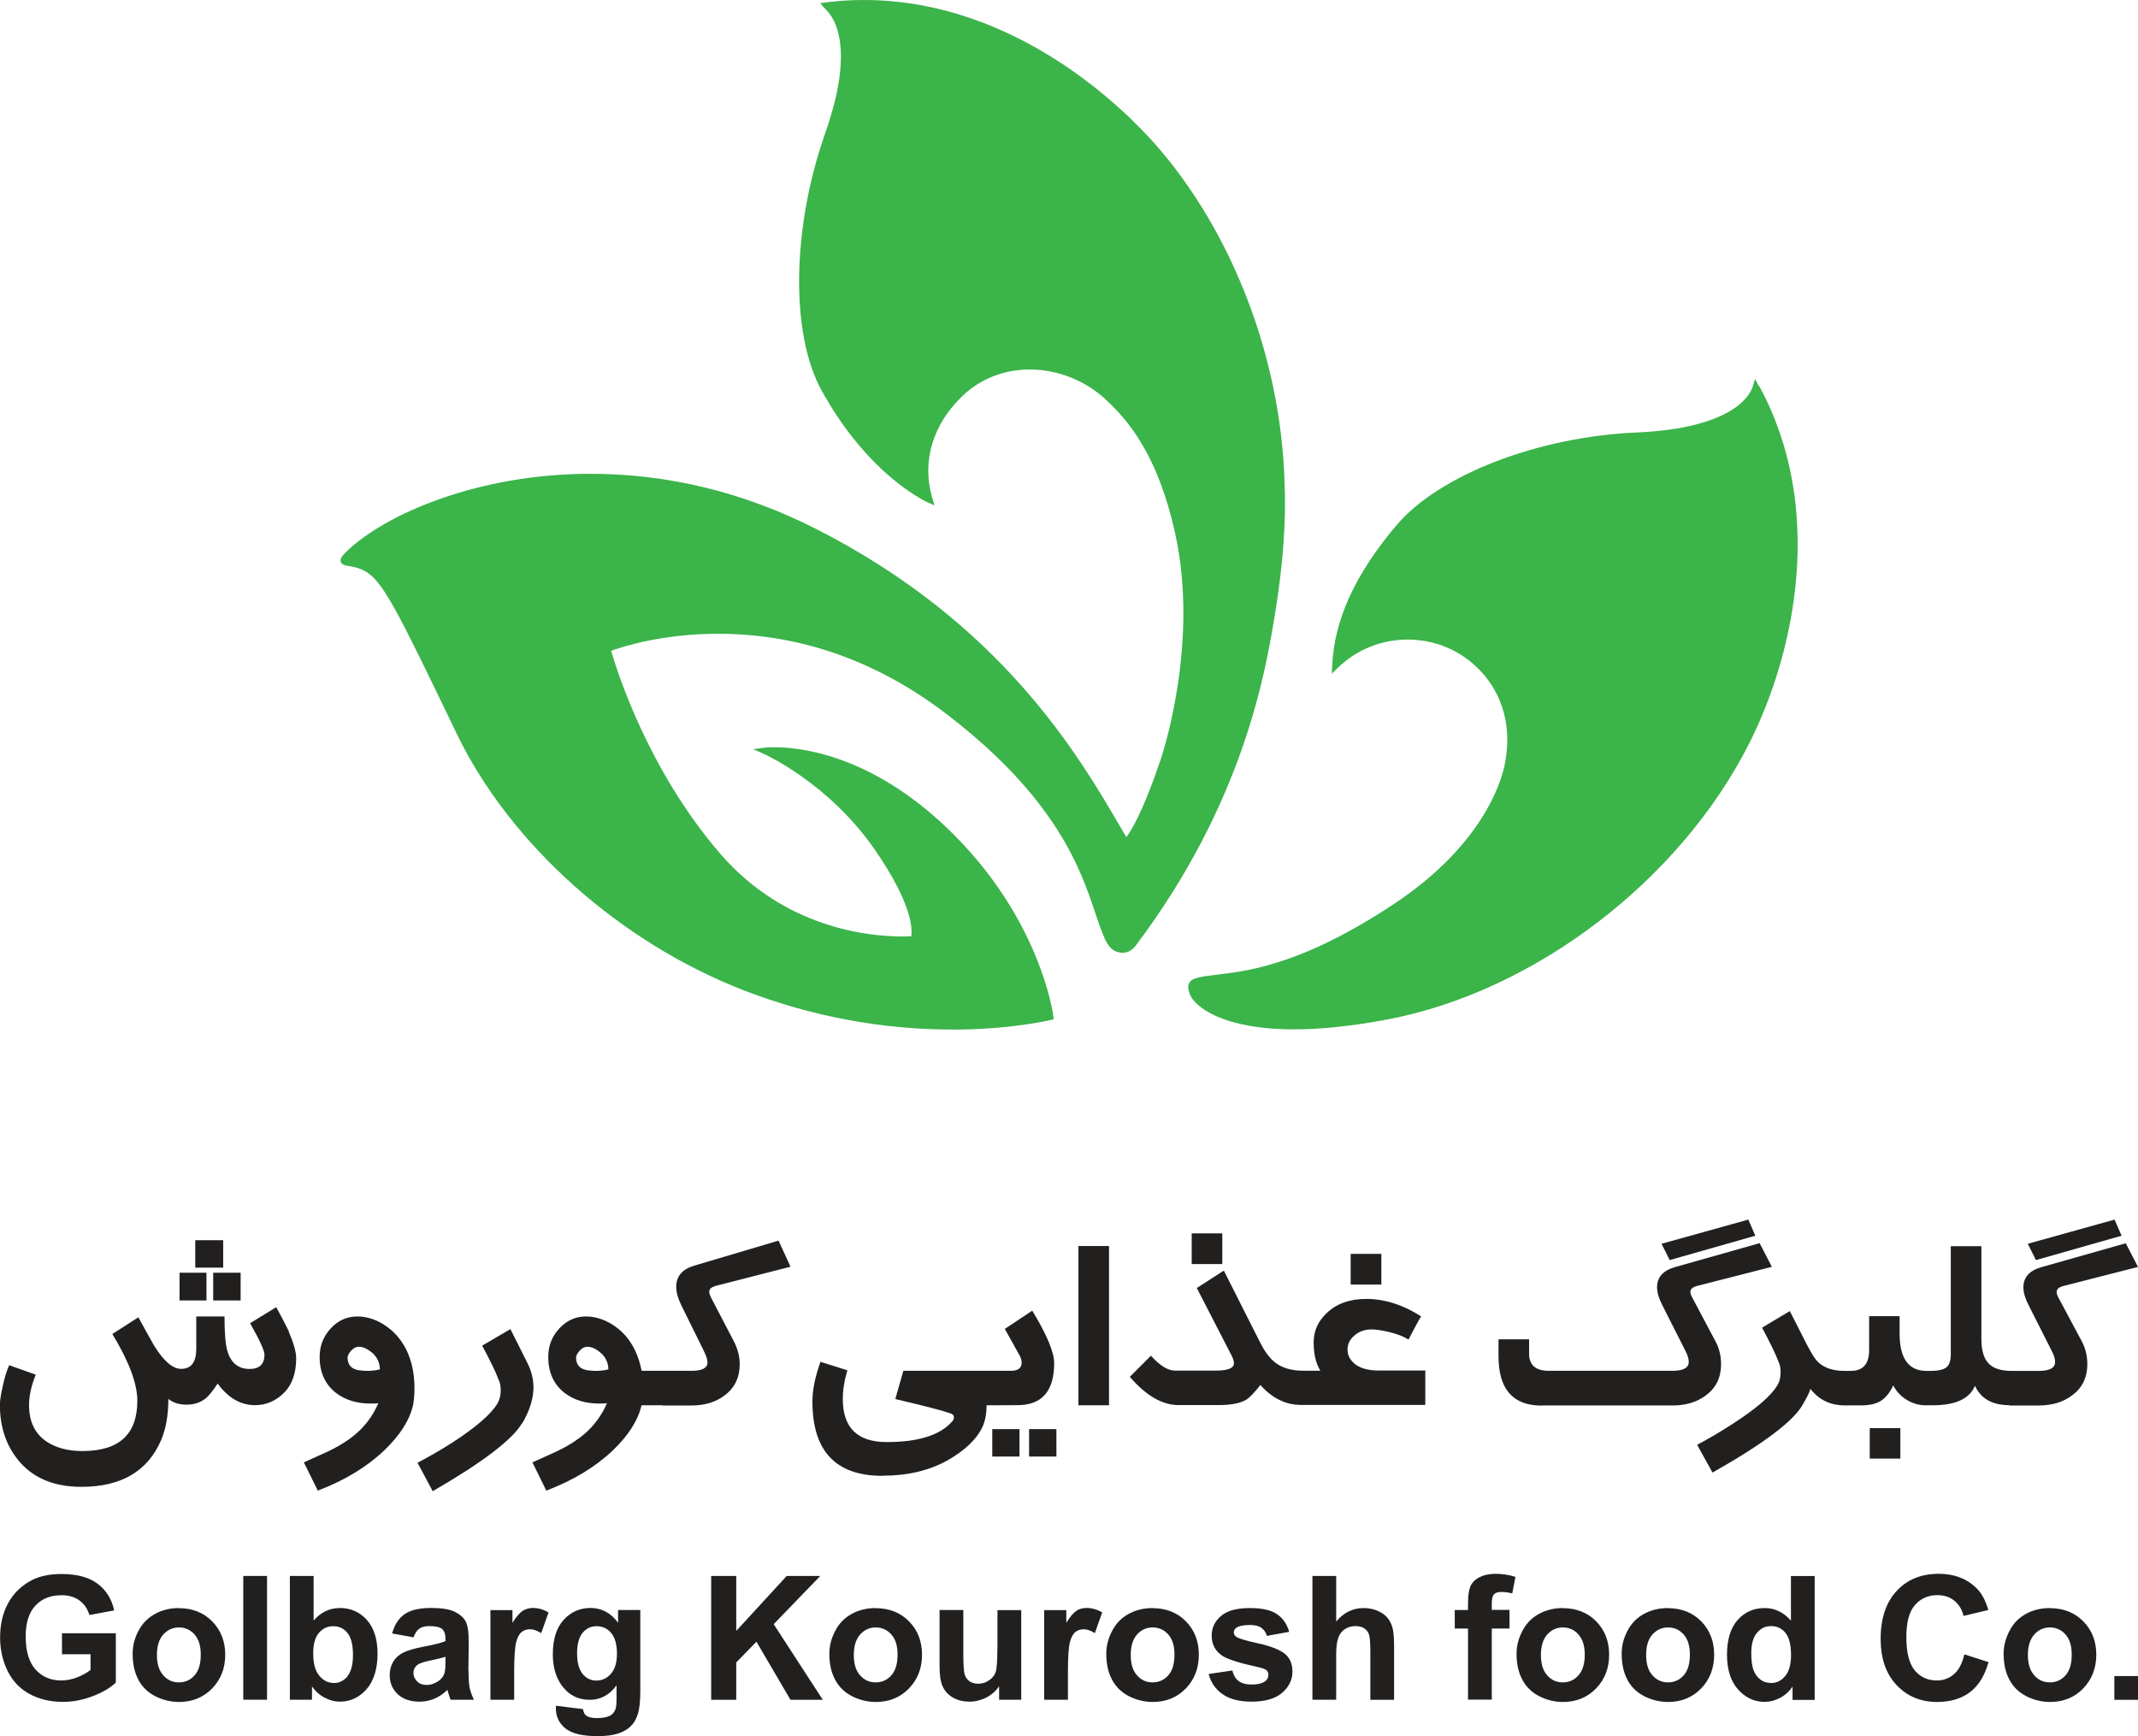
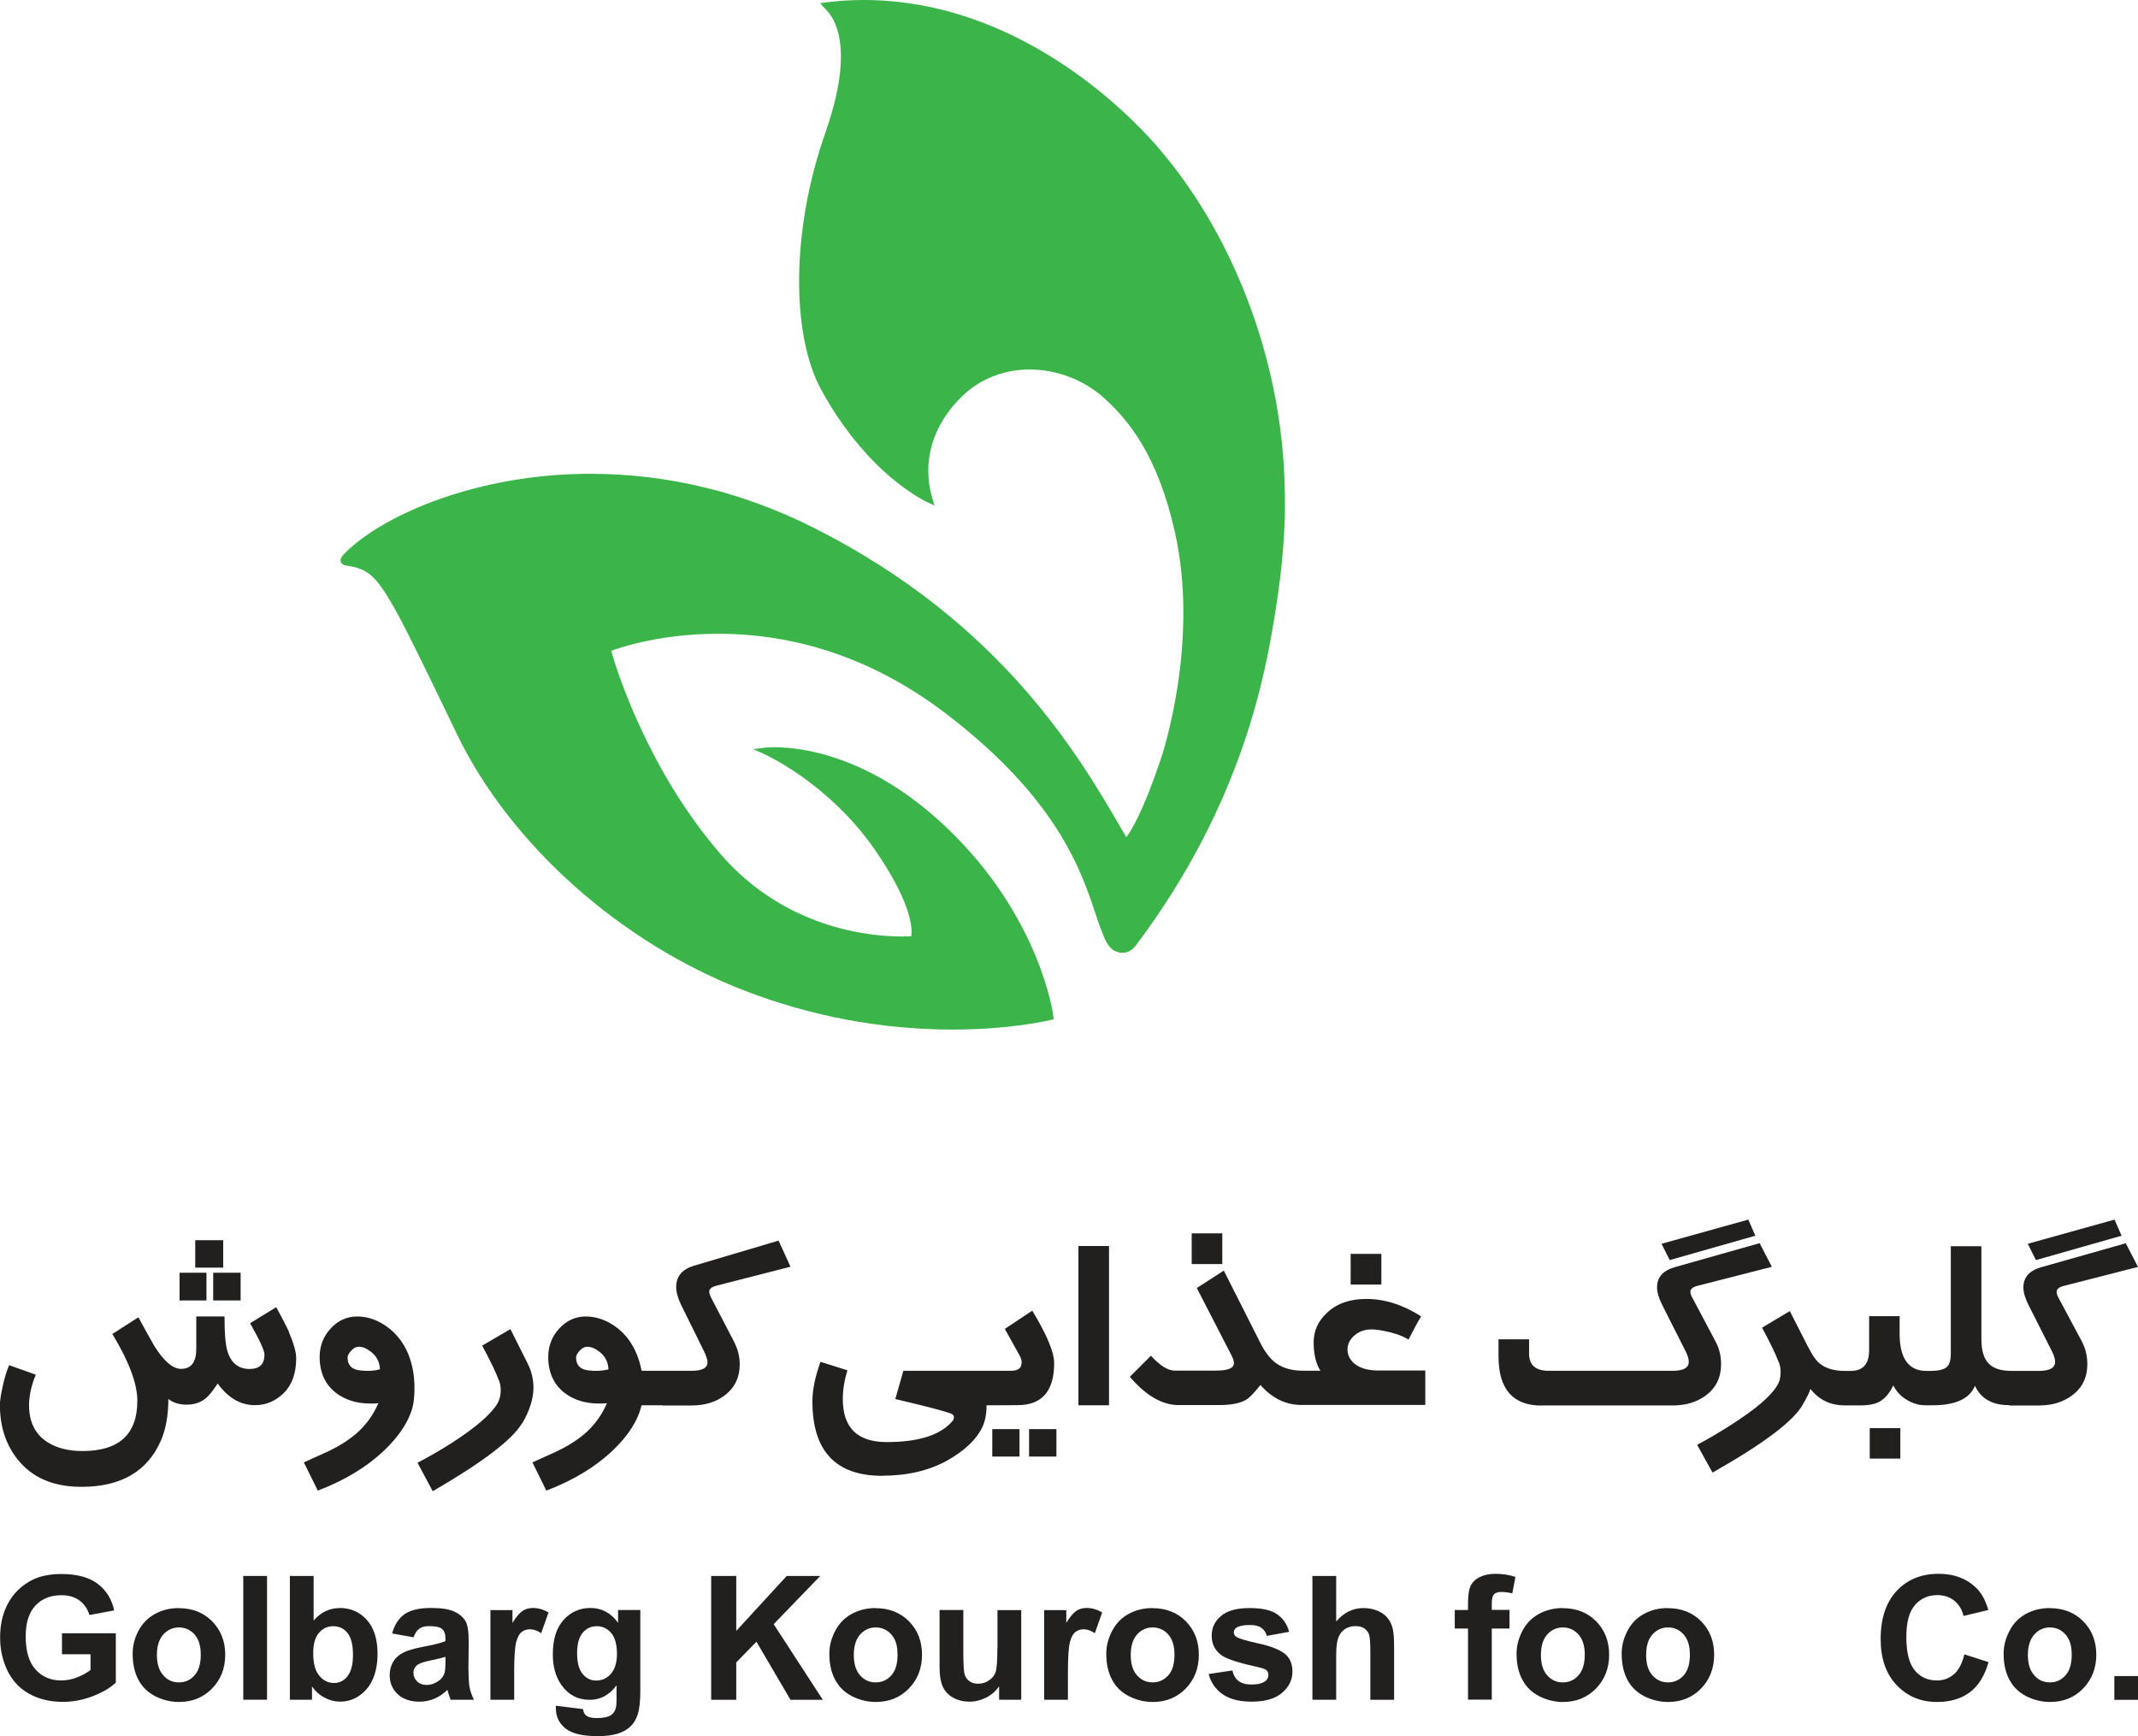
<svg xmlns="http://www.w3.org/2000/svg" id="Layer_2" data-name="Layer 2" viewBox="0 0 209.69 170.27">
  <defs>
    <style>      .cls-1 {        fill: #3bb44a;      }      .cls-2 {        fill: #221f1f;      }    </style>
  </defs>
  <g id="Layer_1-2" data-name="Layer 1">
    <g>
      <path class="cls-1" d="M125.98,47.13c-.39-12.05-5.11-24.36-12.62-32.92-2.93-3.33-13.65-14.21-28.66-14.21-1.17,0-2.34.07-3.49.21l-.79.1.22.18h-.06l.46.48c1.49,1.54,1.83,4.53.97,8.4-.27,1.2-.63,2.4-1.07,3.68-3.28,9.3-3.43,19.68-.36,25.25,3.93,7.11,8.55,10.04,10.36,10.96l.5.21.21.11-.22-.75c-1.04-3.55.04-7.19,2.97-10,1.74-1.67,4.08-2.59,6.59-2.59,2.68,0,5.36,1.04,7.34,2.84,2.32,2.11,5.2,5.52,6.9,13.11,2.44,10.88-1.25,21.89-1.41,22.35-1.72,5.07-2.83,6.86-3.35,7.57-.19-.33-.39-.67-.6-1.02-4.07-6.98-11.64-19.97-29.81-29.2-7.07-3.6-14.52-5.42-22.16-5.42-11.01,0-20.12,3.95-23.92,7.63-.37.37-.66.67-.56.99.1.31.41.37.82.43.47.08,1.18.2,1.89.71,1.63,1.15,3.29,4.6,8.23,14.83l.44.92c5.24,10.85,16.07,20.51,28.27,25.2,6.56,2.52,13.42,3.8,20.39,3.8,5.81,0,9.57-.94,9.6-.94l.28-.07-.03-.29c0-.1-1.25-9.73-10.47-18.51-7.46-7.11-14.28-7.88-16.87-7.88-.59,0-.91.04-.93.04l-1.18.15,1.09.48c.06.03,6.34,2.85,10.85,9.38,3.72,5.38,3.68,7.84,3.57,8.49-.19,0-.49.02-.89.02-3.25,0-11.48-.79-17.8-8.07-7.16-8.27-10.23-18.15-10.74-19.95,1.04-.38,4.99-1.67,10.46-1.67,8.1,0,15.7,2.68,22.58,7.99,10.7,8.23,13.05,15.22,14.44,19.4.24.71.44,1.33.67,1.87l.06.16c.21.55.57,1.47,1.33,1.75.21.08.42.12.62.12.49,0,.93-.24,1.27-.68,10.63-14.09,12.75-26.94,13.66-32.43.81-4.93,1.13-9.25.95-13.19l.02-.02Z" />
-       <path class="cls-1" d="M172.51,37.87l-.38-.69-.23.75c-.21.67-1.72,4.07-11.4,4.49-9.68.42-19.37,4.17-23.54,9.1-4.03,4.76-6.09,9.25-6.3,13.72l-.04.83.6-.58c1.84-1.78,4.27-2.76,6.84-2.76,2.69,0,5.21,1.06,7.07,3,2.35,2.44,3.21,5.79,2.41,9.44-.38,1.73-2.28,7.81-10.78,13.46-6.04,4.01-11.2,6.18-16.25,6.82l-.79.1c-2.02.25-2.78.34-3.07.83-.21.34-.09.75.04,1.12.44,1.2,3.14,3.46,10.24,3.46,2.68,0,5.76-.33,9.15-.97,14.44-2.74,28.69-13.63,35.48-27.08,4.67-9.27,7.38-23.34.97-35.06v.02Z" />
      <g>
        <rect class="cls-2" x="20.91" y="124.83" width="2.69" height="2.72" />
        <rect class="cls-2" x="19.15" y="121.64" width="2.74" height="2.69" />
        <rect class="cls-2" x="17.61" y="124.83" width="2.64" height="2.72" />
        <path class="cls-2" d="M28.33,130.58c-.53-1.06-.94-1.85-1.24-2.37l-2.56,1.57c.94,1.67,1.41,2.69,1.41,3.08,0,.94-.49,1.41-1.46,1.41-1.12,0-1.86-.61-2.2-1.84-.17-.61-.26-1.72-.26-3.31h-2.77v3.17c0,1.32-.5,1.97-1.49,1.97-.81,0-1.69-.75-2.64-2.27-.52-.93-1.04-1.85-1.55-2.79l-2.55,1.64c1.63,2.69,2.45,4.87,2.45,6.55,0,3.29-1.79,4.93-5.38,4.93-1.4,0-2.54-.3-3.45-.88-1.19-.77-1.79-1.97-1.79-3.62,0-.92.22-1.92.66-2.99l-2.61-.93c-.25.55-.47,1.28-.66,2.19-.17.78-.25,1.34-.25,1.68,0,2.1.56,3.87,1.7,5.32,1.42,1.83,3.52,2.74,6.31,2.74,3.88,0,6.49-1.53,7.8-4.58.47-1.09.71-2.43.71-4.04.48.38,1.07.56,1.79.56.79,0,1.45-.23,1.98-.71.24-.21.6-.66,1.07-1.36,1.02,1.41,2.25,2.12,3.66,2.12h0c1.06,0,2.01-.39,2.82-1.19.81-.79,1.22-1.94,1.22-3.43,0-.6-.26-1.48-.75-2.64Z" />
-         <polygon class="cls-2" points="51.21 139.61 51.21 139.62 51.2 139.62 51.21 139.61" />
        <path class="cls-2" d="M51.21,139.62c.74-1.26,1.11-2.45,1.11-3.54,0-.8-.19-1.59-.58-2.37l-1.68-3.35-2.77,1.62c.82,1.53,1.35,2.62,1.58,3.27.17.32.24.69.24,1.09,0,.52-.11.96-.33,1.33-.64,1.06-2.14,2.35-4.48,3.86-.99.63-2.1,1.28-3.35,1.94l1.49,2.79c4.89-2.83,7.8-5.05,8.75-6.65Z" />
        <path class="cls-2" d="M40.51,134.45c-.32-1.84-1.18-3.28-2.43-4.23-.95-.73-2.01-1.1-3.03-1.1s-1.9.39-2.62,1.18c-.72.78-1.08,1.71-1.08,2.79,0,1.51.53,2.68,1.58,3.51.91.71,2.06,1.06,3.41,1.06.26,0,.52,0,.77-.04-.5,1.17-1.23,2.18-2.22,3.03-.72.61-1.63,1.19-2.72,1.71-.79.36-1.58.71-2.37,1.07l1.37,2.77c2.63-1,4.79-2.31,6.5-3.93,1.53-1.46,2.49-2.94,2.84-4.44,0,0,.32-1.54,0-3.38ZM37.25,134.31c-.62.16-1.3.19-2.02.09-.76-.11-1.14-.52-1.14-1.25,0-.19.11-.4.32-.64.24-.28.51-.42.79-.42.38,0,.79.18,1.23.53.53.43.81.99.83,1.67h0Z" />
        <path class="cls-2" d="M72.55,133.8c0-.76-.19-1.48-.56-2.21l-2.25-4.32c-.12-.24-.18-.43-.18-.58,0-.27.23-.46.67-.58l7.3-1.87-1.17-2.56-8.29,2.46c-1.16.35-1.75,1.04-1.75,2.08,0,.53.17,1.11.48,1.76l2.23,4.52c.23.47.36.85.36,1.12,0,.56-.53.83-1.57.83h-2.1s-2.79,0-2.79,0c-.37-1.86-1.18-3.28-2.43-4.23-.95-.73-2.01-1.1-3.03-1.1s-1.89.39-2.62,1.18c-.72.78-1.08,1.71-1.08,2.79,0,1.51.53,2.68,1.58,3.51.91.71,2.06,1.06,3.41,1.06.26,0,.52,0,.77-.04-.5,1.17-1.23,2.18-2.22,3.03-.72.61-1.63,1.19-2.72,1.71-.79.36-1.58.71-2.37,1.07l1.36,2.77c2.63-1,4.8-2.31,6.51-3.93,1.53-1.46,2.48-2.94,2.83-4.44h2.06v.02h2.84c1.3,0,2.39-.33,3.25-.99.99-.74,1.48-1.76,1.48-3.06ZM59.66,134.31c-.62.16-1.3.19-2.02.09-.75-.11-1.14-.52-1.14-1.25,0-.19.11-.4.32-.64.24-.28.51-.42.79-.42.39,0,.8.18,1.23.53.53.43.81.99.83,1.67h0Z" />
        <path class="cls-2" d="M86.54,144.74c2.49,0,4.65-.52,6.43-1.53,1.69-.97,2.81-2.05,3.37-3.22.28-.6.42-1.31.42-2.16h.85s2.18-.01,2.18-.01c2.41,0,3.6-1.38,3.6-4.13,0-1.05-.71-2.77-2.15-5.14l-2.69,1.79,1.45,2.61c.14.25.2.48.2.69,0,.55-.35.81-1.07.81h-.01s-2.27,0-2.27,0h0s-8.25,0-8.25,0l-.79,2.77c2.94.69,4.74,1.16,5.42,1.41.22.08.33.2.33.38,0,.13-.05.26-.15.38-1.18,1.37-3.32,2.05-6.44,2.05-2.87,0-4.31-1.4-4.31-4.22,0-.89.15-1.83.45-2.82l-2.64-.83c-.53,1.48-.79,2.77-.79,3.88,0,4.87,2.28,7.3,6.86,7.3Z" />
        <rect class="cls-2" x="100.93" y="140.17" width="2.68" height="2.69" />
        <rect class="cls-2" x="97.32" y="140.17" width="2.67" height="2.69" />
        <rect class="cls-2" x="105.77" y="122.21" width="3" height="15.62" />
        <rect class="cls-2" x="116.88" y="120.97" width="3" height="3.01" />
        <rect class="cls-2" x="132.47" y="122.98" width="3.01" height="3.01" />
        <path class="cls-2" d="M132.87,133.77c-.48-.39-.71-.87-.71-1.44.01-.52.24-.98.7-1.36.44-.39,1.01-.58,1.67-.58.44,0,.99.09,1.69.25.83.2,1.47.45,1.92.75.55-1.06.96-1.83,1.24-2.28-1.78-1.14-3.58-1.71-5.38-1.71-1.61,0-2.9.45-3.86,1.37-.87.81-1.3,1.76-1.3,2.9s.22,2.07.66,2.77h-1.71c-1.08,0-1.95-.25-2.63-.73-.58-.42-1.1-1.1-1.57-2.04l-3.56-7.05-2.65,1.71,3.4,6.6c.17.32.24.58.24.77,0,.5-.6.73-1.79.73h-4.01c-.68,0-1.46-.49-2.34-1.46l-2.07,2.07c1.59,1.85,3.19,2.77,4.77,2.77h4.01-.03c1.2,0,2.1-.18,2.69-.54.32-.2.77-.67,1.37-1.43,1.14,1.3,2.48,1.95,3.99,1.96h0s.05,0,.05,0h12.13s0-3.38,0-3.38h-4.62c-1.01,0-1.79-.23-2.34-.68Z" />
        <polygon class="cls-2" points="172.16 121.2 171.47 119.62 162.96 121.99 163.76 123.59 172.16 121.2" />
        <path class="cls-2" d="M151.23,137.85h12.81c1.3,0,2.39-.33,3.27-.99.99-.73,1.49-1.76,1.49-3.05,0-.82-.18-1.55-.53-2.21l-2.29-4.32c-.13-.22-.19-.42-.19-.58,0-.27.23-.46.67-.58l7.32-1.87-1.2-2.32-8.27,2.34c-1.19.33-1.79.99-1.79,1.98,0,.5.17,1.08.5,1.73l2.29,4.53c.22.42.32.78.32,1.06,0,.59-.53.88-1.61.88h-12.11c-1.3,0-1.94-.56-1.94-1.68v-1.41h-3v1.66c0,3.23,1.41,4.84,4.23,4.84Z" />
        <rect class="cls-2" x="183.38" y="140.07" width="3" height="2.99" />
        <path class="cls-2" d="M185.68,135.86c.3.61.75,1.1,1.37,1.46.57.34,1.15.5,1.75.51h0s.03,0,.03,0h.69s0,0,0,0h.03c2.23,0,3.62-.63,4.15-1.91.58,1.27,1.71,1.9,3.37,1.9h0s0,.03,0,.03h2.89c1.3,0,2.39-.33,3.27-.99.99-.73,1.49-1.76,1.49-3.05,0-.82-.18-1.55-.52-2.21l-2.31-4.32c-.12-.22-.18-.42-.18-.57,0-.27.22-.46.67-.58l7.31-1.87-1.2-2.32-8.26,2.34c-1.18.33-1.78.99-1.78,1.98,0,.5.17,1.08.5,1.73l2.29,4.53c.22.42.32.78.32,1.06,0,.59-.54.88-1.6.88h-2.66c-1.03,0-1.77-.23-2.24-.71-.49-.49-.73-1.29-.73-2.41v-9.11h-3v10.56c0,.66-.15,1.1-.44,1.33-.29.22-.81.34-1.54.34h-.41c-1.75,0-2.63-1.23-2.63-3.66v-1.71h-2.99v3.33c0,1.36-.6,2.04-1.81,2.04h-.6c-1.14,0-2.03-.3-2.64-.91-.26-.25-.6-.79-1.02-1.6l-1.71-3.36-2.72,1.63c.82,1.53,1.34,2.61,1.58,3.26.17.33.24.71.24,1.12,0,.5-.11.94-.34,1.3-.63,1.05-2.14,2.33-4.5,3.84-.99.64-2.1,1.3-3.35,1.97l1.51,2.72c4.95-2.8,7.88-5,8.81-6.6.46-.79.73-1.32.79-1.61.84,1.08,1.96,1.62,3.36,1.62h1.61c.78,0,1.4-.13,1.85-.39.52-.3.97-.84,1.32-1.59Z" />
        <polygon class="cls-2" points="208.08 121.2 207.39 119.62 198.88 121.99 198.88 121.99 199.68 123.59 208.08 121.2" />
        <path class="cls-2" d="M6.07,162.25h0s2.81,0,2.81,0v1.54c-.37.29-.81.53-1.33.73-.52.2-1.02.3-1.55.3-1.04,0-1.87-.36-2.52-1.08-.64-.72-.96-1.8-.96-3.24,0-1.34.32-2.34.95-3.02.63-.68,1.49-1.02,2.56-1.02.71,0,1.3.17,1.77.52.47.35.79.82.97,1.42l2.43-.45c-.24-1.11-.79-1.99-1.63-2.62-.85-.63-2.02-.95-3.53-.95-1.16,0-2.14.2-2.91.6-1.02.53-1.8,1.28-2.33,2.26-.54.98-.79,2.1-.79,3.37,0,1.17.24,2.24.71,3.23.48.99,1.19,1.76,2.13,2.28.94.53,2.05.8,3.32.8,1,0,1.98-.19,2.96-.57.97-.38,1.71-.82,2.23-1.32v-4.84h-5.28v2.04Z" />
        <path class="cls-2" d="M17.55,157.72c-.87,0-1.64.19-2.34.57-.7.38-1.24.93-1.63,1.66-.38.72-.57,1.47-.57,2.24h0c0,1.01.19,1.87.57,2.58.38.71.95,1.24,1.67,1.61.73.36,1.5.55,2.31.55,1.3,0,2.38-.44,3.24-1.32.86-.88,1.29-1.99,1.29-3.31s-.43-2.41-1.28-3.28c-.85-.86-1.94-1.29-3.27-1.29ZM19.08,164.32c-.41.46-.92.69-1.53.69s-1.12-.22-1.53-.69c-.42-.46-.63-1.13-.63-2h0c0-.88.21-1.54.63-2.01.42-.46.93-.69,1.53-.69s1.12.23,1.53.69c.41.47.61,1.1.61,1.99s-.2,1.56-.61,2.02Z" />
        <rect class="cls-2" x="23.86" y="154.57" width="2.33" height="12.14" />
        <path class="cls-2" d="M33.31,157.72c-.99,0-1.84.41-2.55,1.22v-4.37h-2.33v12.14h2.17v-1.3c.35.49.77.86,1.26,1.11.48.25.98.38,1.48.38,1.02,0,1.89-.41,2.61-1.22.71-.81,1.08-2.02,1.08-3.47s-.36-2.56-1.06-3.34c-.7-.77-1.59-1.16-2.66-1.16ZM34.09,164.41c-.37.44-.8.66-1.32.66-.67,0-1.2-.31-1.61-.93-.29-.44-.44-1.11-.44-2.02h0c0-.88.19-1.54.56-1.97.38-.43.82-.65,1.4-.65s1.04.22,1.4.66c.36.45.54,1.17.54,2.17,0,.94-.19,1.64-.54,2.07Z" />
        <path class="cls-2" d="M45.94,163.81l.03-2.72c0-1.01-.09-1.7-.31-2.08-.21-.37-.56-.68-1.07-.93-.51-.25-1.28-.37-2.32-.37-1.14,0-2,.2-2.59.61-.58.41-.99,1.04-1.22,1.89l2.1.38c.15-.41.33-.69.57-.85.23-.17.55-.25.97-.25.61,0,1.03.09,1.26.28.22.19.33.51.33.96v.23c-.42.18-1.18.37-2.27.57-.81.16-1.43.34-1.85.55-.42.2-.76.5-1,.89-.23.39-.35.83-.35,1.33,0,.75.26,1.37.78,1.86.52.49,1.24.74,2.15.74.52,0,.99-.1,1.45-.29.46-.19.88-.48,1.28-.87.02.05.05.15.08.28.09.3.17.53.23.69h2.29c-.2-.42-.34-.81-.42-1.18-.07-.37-.11-.94-.11-1.71ZM43.69,162.95c0,.55-.03.94-.09,1.13-.09.3-.27.56-.56.77-.38.27-.78.41-1.2.41-.38,0-.69-.11-.93-.35-.24-.23-.36-.51-.36-.84s.15-.61.45-.82c.2-.13.63-.27,1.27-.4.64-.14,1.12-.25,1.42-.35h0s0,.46,0,.46Z" />
        <polygon class="cls-2" points="40.57 160.6 40.56 160.6 40.56 160.6 40.57 160.6" />
        <path class="cls-2" d="M51.26,158c-.3.19-.63.58-1,1.17v-1.25h-2.16v8.79h2.33s0-2.71,0-2.71c0-1.5.07-2.48.2-2.95.13-.48.3-.8.53-.98.22-.18.5-.27.83-.27s.7.13,1.09.38l.72-2.03c-.5-.29-1.01-.44-1.53-.44-.38,0-.71.1-1.01.28Z" />
        <path class="cls-2" d="M60.6,159.14c-.69-.96-1.63-1.43-2.68-1.43s-1.94.39-2.64,1.17c-.71.78-1.06,1.91-1.06,3.39,0,1.18.27,2.16.81,2.95.69,1,1.63,1.5,2.81,1.5,1.06,0,1.94-.48,2.63-1.42v1.28c0,.52-.03.88-.11,1.07-.11.27-.26.47-.47.59-.3.18-.75.27-1.36.27-.48,0-.82-.08-1.04-.25-.16-.11-.26-.32-.31-.63l-2.66-.33h0c0,.11,0,.2,0,.28,0,.78.31,1.43.93,1.94.63.51,1.68.76,3.17.76.79,0,1.44-.08,1.96-.24.52-.17.93-.4,1.24-.69.32-.29.56-.69.73-1.21.17-.52.25-1.29.25-2.33v-7.9h-2.18v1.23ZM59.92,164.17c-.4.45-.88.66-1.44.66s-.98-.22-1.34-.65c-.36-.44-.54-1.12-.54-2.05,0-.88.19-1.55.54-1.98.36-.43.81-.65,1.38-.65s1.04.22,1.42.66c.38.45.57,1.16.57,2.03s-.2,1.53-.59,1.97Z" />
        <polygon class="cls-2" points="80.45 154.57 77.16 154.57 72.21 159.96 72.21 154.57 69.75 154.57 69.75 166.72 69.75 166.72 72.21 166.72 72.21 163.05 74.19 161.02 77.53 166.72 80.7 166.72 75.88 159.3 80.45 154.57" />
        <path class="cls-2" d="M85.88,157.72c-.86,0-1.64.19-2.34.57-.7.38-1.24.93-1.62,1.66-.38.72-.58,1.47-.58,2.24h0c0,1.01.19,1.87.58,2.58.38.71.94,1.24,1.67,1.61.73.36,1.5.55,2.31.55,1.3,0,2.39-.44,3.24-1.32.86-.88,1.29-1.99,1.29-3.31s-.42-2.41-1.28-3.28c-.85-.86-1.94-1.29-3.27-1.29ZM87.42,164.32c-.41.46-.92.69-1.53.69s-1.12-.22-1.53-.69c-.42-.46-.62-1.13-.62-2h0c0-.88.21-1.54.62-2.01.42-.46.93-.69,1.53-.69s1.12.23,1.53.69c.42.47.61,1.1.61,1.99s-.2,1.56-.61,2.02Z" />
        <path class="cls-2" d="M97.82,161.63c0,1.26-.06,2.05-.17,2.37-.11.32-.33.6-.65.81-.31.22-.67.33-1.06.33-.35,0-.64-.09-.87-.25-.22-.17-.38-.39-.46-.67-.09-.27-.13-1.03-.13-2.27v-4.04h-2.33v5.57c0,.83.1,1.48.31,1.94.22.47.56.83,1.02,1.09.47.26,1.01.39,1.59.39s1.14-.14,1.66-.4c.52-.27.94-.64,1.26-1.11v1.32h0s2.17,0,2.17,0v-8.79h-2.33v3.71Z" />
        <path class="cls-2" d="M105.57,158c-.3.19-.63.58-.99,1.17v-1.25h-2.17v8.79h2.33s0-2.71,0-2.71c0-1.5.07-2.48.2-2.95.13-.48.3-.8.53-.98.23-.18.5-.27.83-.27s.69.13,1.08.38l.72-2.03c-.49-.29-1-.44-1.53-.44-.37,0-.71.09-1.01.28Z" />
        <path class="cls-2" d="M113.04,157.72c-.86,0-1.64.19-2.34.57-.7.38-1.24.93-1.62,1.66-.38.72-.58,1.47-.58,2.24h0c0,1.01.19,1.87.58,2.58.38.71.94,1.24,1.67,1.61.73.36,1.5.55,2.31.55,1.3,0,2.38-.44,3.24-1.32.85-.88,1.28-1.99,1.28-3.31s-.42-2.41-1.27-3.28c-.85-.86-1.94-1.29-3.27-1.29ZM114.58,164.32c-.41.46-.93.69-1.53.69s-1.12-.22-1.53-.69c-.42-.46-.62-1.13-.62-2h0c0-.88.21-1.54.62-2.01.42-.46.93-.69,1.53-.69s1.12.23,1.53.69c.41.47.61,1.1.61,1.99s-.2,1.56-.61,2.02Z" />
        <path class="cls-2" d="M123.42,161.19c-1.24-.27-1.96-.5-2.17-.65-.16-.12-.24-.26-.24-.43,0-.2.09-.35.26-.47.26-.17.7-.26,1.32-.26.49,0,.87.09,1.12.28.27.19.45.45.54.79l2.19-.4c-.22-.77-.62-1.35-1.21-1.74-.58-.39-1.42-.59-2.68-.59s-2.2.26-2.8.78c-.61.52-.91,1.16-.91,1.92,0,.85.34,1.51,1.04,1.98.51.34,1.7.72,3.58,1.13.4.09.66.19.77.3.11.11.17.26.17.44,0,.26-.1.47-.3.62-.3.22-.75.33-1.36.33-.54,0-.97-.12-1.27-.35-.3-.23-.5-.58-.6-1.03l-2.33.35h0c.22.83.67,1.49,1.37,1.98.7.49,1.65.73,2.84.73,1.33,0,2.33-.29,3-.87.67-.58,1.01-1.27,1.01-2.08,0-.74-.24-1.32-.73-1.73-.5-.4-1.36-.76-2.6-1.03Z" />
        <path class="cls-2" d="M136.15,158.78c-.21-.31-.54-.57-.97-.76-.44-.2-.91-.3-1.45-.3-1.04,0-1.94.44-2.68,1.32v-4.47h-2.33v12.14h2.33v-4.41c0-.74.07-1.3.21-1.68.14-.37.36-.66.67-.85.3-.19.64-.28,1.03-.28.34,0,.61.07.84.22.22.15.38.35.47.6.09.25.13.84.13,1.76v4.65h2.33v-5.16c0-.79-.04-1.38-.12-1.75-.08-.37-.22-.71-.45-1.03Z" />
        <path class="cls-2" d="M145.08,154.7c-.42.23-.71.53-.87.89-.15.36-.23.92-.23,1.66v.66h-1.3v1.82h1.3v6.97h2.33v-6.97h1.74v-1.83h-1.74v-.62c0-.45.07-.75.22-.91s.38-.23.72-.23.7.05,1.07.14l.31-1.62c-.63-.2-1.3-.3-1.94-.3s-1.18.12-1.6.35Z" />
        <path class="cls-2" d="M153.28,157.72c-.86,0-1.64.19-2.34.57-.7.38-1.24.93-1.62,1.66-.38.72-.58,1.47-.58,2.24h0c0,1.01.19,1.87.58,2.58.38.71.94,1.24,1.67,1.61.73.36,1.49.55,2.3.55,1.3,0,2.39-.44,3.24-1.32.86-.88,1.29-1.99,1.29-3.31s-.42-2.41-1.27-3.28c-.85-.86-1.94-1.29-3.27-1.29ZM154.81,164.32c-.41.46-.92.69-1.53.69s-1.12-.22-1.53-.69c-.42-.46-.62-1.13-.62-2h0c0-.88.21-1.54.62-2.01.42-.46.93-.69,1.53-.69s1.12.23,1.53.69.62,1.1.62,1.99-.21,1.56-.62,2.02Z" />
        <path class="cls-2" d="M163.58,157.72c-.86,0-1.64.19-2.34.57-.7.38-1.24.93-1.62,1.66-.38.72-.57,1.47-.57,2.24h0c0,1.01.19,1.87.57,2.58.38.71.94,1.24,1.67,1.61.73.36,1.5.55,2.31.55,1.3,0,2.38-.44,3.24-1.32.85-.88,1.28-1.99,1.28-3.31s-.42-2.41-1.27-3.28c-.85-.86-1.94-1.29-3.27-1.29ZM165.13,164.32c-.41.46-.93.69-1.53.69s-1.12-.22-1.53-.69c-.42-.46-.62-1.13-.62-2h0c0-.88.2-1.55.62-2.01.42-.46.93-.69,1.53-.69s1.12.23,1.53.69c.41.47.61,1.1.61,1.99s-.2,1.56-.61,2.02Z" />
-         <path class="cls-2" d="M175.64,158.94c-.72-.81-1.57-1.22-2.55-1.22-1.08,0-1.96.38-2.66,1.16-.7.78-1.05,1.95-1.05,3.41s.36,2.6,1.08,3.41c.73.81,1.59,1.22,2.6,1.22.5,0,.99-.12,1.48-.37.49-.24.91-.62,1.27-1.12v1.3h2.17v-12.15h-2.33v4.37ZM175.08,164.39c-.37.46-.83.68-1.36.68-.67,0-1.2-.3-1.57-.91-.26-.42-.39-1.09-.39-2.04h0c0-.87.19-1.53.56-1.97.37-.44.81-.66,1.39-.66s1.04.22,1.4.66c.36.44.55,1.17.55,2.18,0,.91-.19,1.59-.56,2.05Z" />
        <path class="cls-2" d="M191.64,164.2c-.47.42-1.03.62-1.68.62-.89,0-1.6-.32-2.16-.98-.55-.66-.83-1.75-.83-3.28,0-1.45.28-2.5.85-3.14.56-.64,1.29-.97,2.19-.97.65,0,1.21.18,1.67.55.45.37.75.86.9,1.49l2.43-.58c-.28-.97-.69-1.72-1.25-2.23-.93-.88-2.14-1.32-3.62-1.32-1.71,0-3.08.56-4.12,1.68-1.04,1.12-1.57,2.68-1.57,4.71,0,1.91.52,3.42,1.56,4.52,1.04,1.1,2.36,1.66,3.97,1.66,1.3,0,2.38-.32,3.23-.96.85-.64,1.45-1.63,1.82-2.95l-2.37-.76c-.21.89-.55,1.54-1.02,1.95Z" />
        <path class="cls-2" d="M201.05,157.72c-.87,0-1.65.19-2.35.57-.69.38-1.24.93-1.61,1.66-.38.72-.58,1.47-.58,2.24h0c0,1.01.19,1.87.58,2.58.38.71.94,1.24,1.67,1.61.73.36,1.5.55,2.31.55,1.3,0,2.39-.44,3.24-1.32.85-.88,1.29-1.99,1.29-3.31s-.42-2.41-1.28-3.28c-.85-.86-1.94-1.29-3.27-1.29ZM202.58,164.32c-.41.46-.92.69-1.53.69s-1.12-.22-1.53-.69c-.42-.46-.63-1.13-.63-2h0c0-.88.22-1.54.63-2.01.42-.46.93-.69,1.53-.69s1.12.23,1.53.69c.41.47.61,1.1.61,1.99s-.2,1.56-.61,2.02Z" />
        <rect class="cls-2" x="207.37" y="164.39" width="2.33" height="2.33" />
      </g>
    </g>
  </g>
</svg>